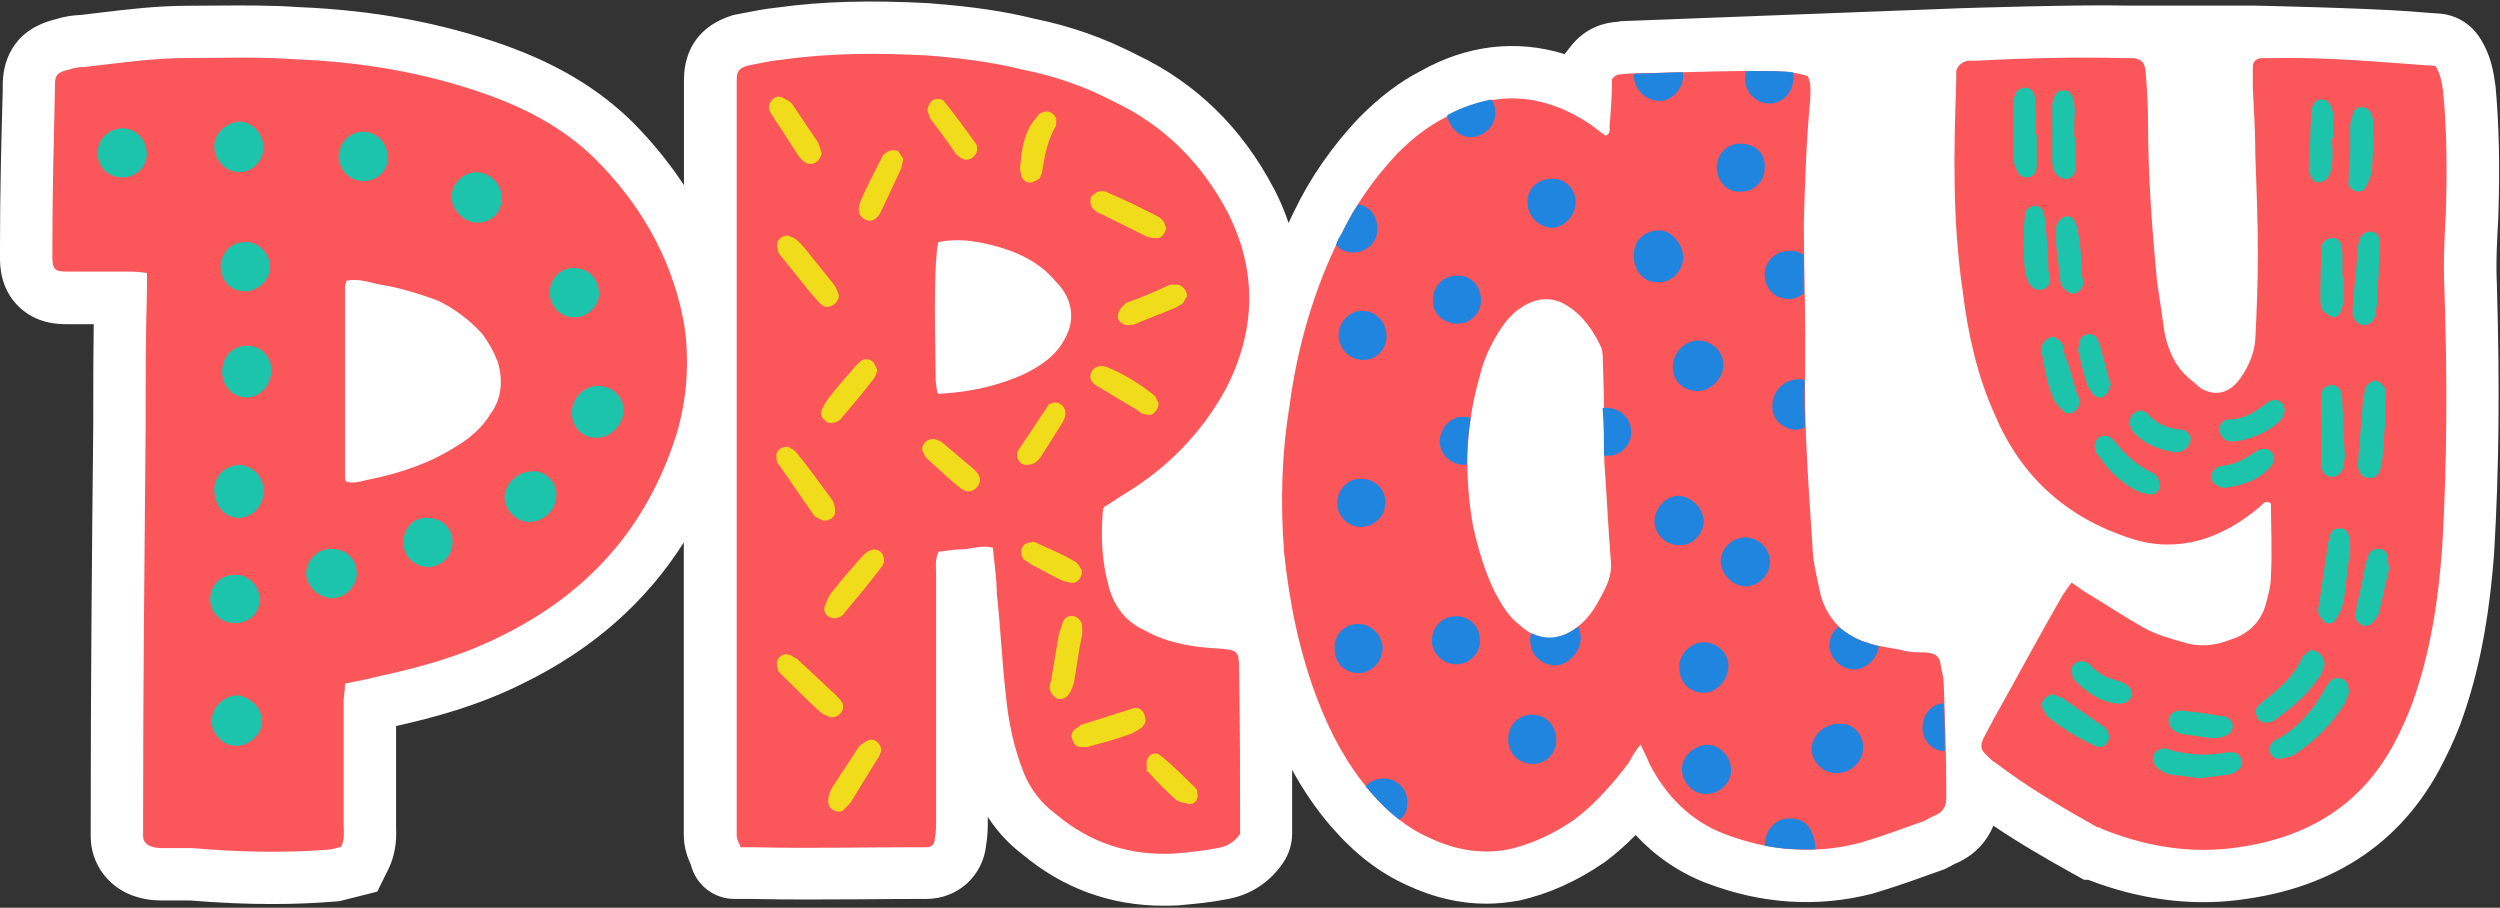
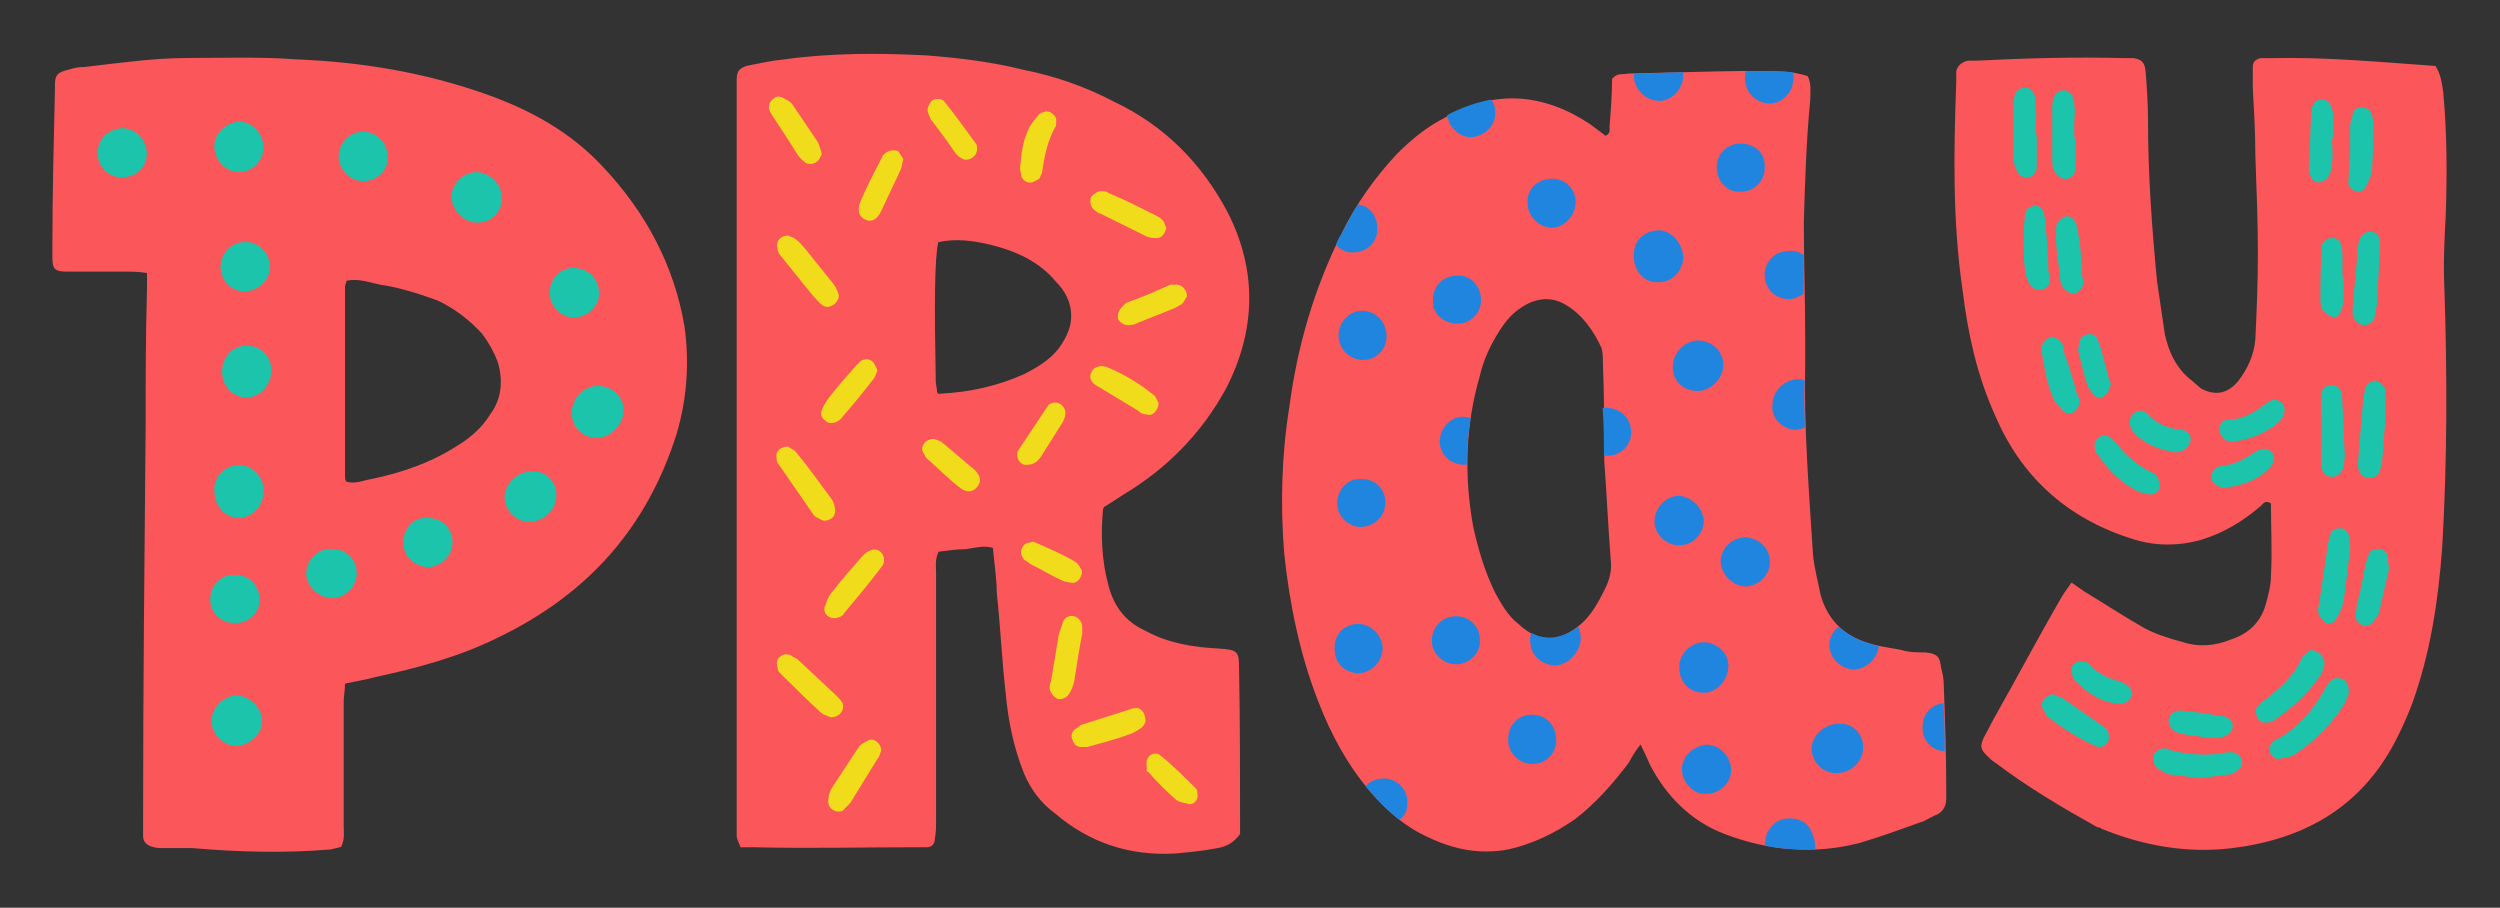
<svg xmlns="http://www.w3.org/2000/svg" height="535.4" preserveAspectRatio="xMidYMid meet" version="1.0" viewBox="0.0 -0.9 1474.5 535.4" width="1474.5" zoomAndPan="magnify">
  <rect x="0.0" y="-0.9" width="1474.5" height="535.4" fill="#333333" stroke="none" />
  <g>
    <g id="change1_1">
-       <path d="M1472.7,167.7c-0.7-12.9,0-26.2,0.8-40.3l0-0.6c1-29.9,0.4-54.2-1.6-76.5l-0.2-1.5c-1-7-2.5-17.6-9.5-28 l0,0c-5.3-8-14-13-23.5-13.7l0,0c-5.8-0.4-11.5-0.8-17.2-1.3c-26.8-2-91.9-3.4-91.9-3.4h-68.5h-6.7c-27.4-0.7-96.7,1.5-96.7,1.5 l-202.1,7.7l-1,0.3c-11.6,0.7-21,5.5-28,14.3l-3.8,4.8c-28.4-8.8-57.8-5.4-85.3,10.2C825.4,47.5,814.1,56,802,68.1l-0.6,0.6 c-15.8,16.8-28.7,35.3-38.1,55c-1.1,2.3-2.3,4.6-3.3,6.9c-2.3-6.9-5.2-13.7-8.7-20.4l-0.2-0.3c-18.6-35.4-45.6-61.7-80-78.2 c-19.5-10.1-39.5-17.2-61.2-21.6c-17.3-4.3-36.1-7.1-60.8-9L548.2,1c-34.9-1.9-63.4-1.1-89.4,2.5C451,4.3,444.1,5.7,437.5,7l-5.1,1 l-1.8,0.6c-17.6,5.9-27.2,19.2-27.2,37.7v62c-7.3-11.1-15.7-21.7-25.2-31.9c-20.6-22.2-47.1-38.8-81-50.8 C259.7,12.4,220.2,5.1,176.2,3.3c-17.1-1.2-33.5-1-49.4-0.9c-5.2,0-10.5,0.1-15.7,0.1c-18.8,0-36.7,2.2-54,4.3 c-3.1,0.4-6.1,0.7-9.2,1.1c-5.2,0.2-10.2,1-15.3,2.6c-26.9,6.7-31,27.2-31,38.9l0,3.7C0.7,84.4,0,113.9,0,144.1v6.9 c0,4.4,0,17.9,10.7,28.6c10.7,10.7,24.2,10.7,28.6,10.7h16c-0.3,20-0.3,40.2-0.3,59.9c-0.8,75.9-1.5,154.4-1.5,232.4v9.9 c0,16.6,11.2,31.1,27.5,35.7c6.6,2,12.2,2,15.6,2h15.5c17.1,1.4,33.2,2.1,48.6,2.1c12.8,0,25.1-0.5,37-1.5l2.5-0.2l22.3-5.6 l6.3-12.7c5.4-10.8,5-20.8,4.8-25.6c0-0.4,0-0.8,0-1.2v-58.2c21.8-4.8,48.8-12.1,74.4-24.9c41-19.9,72.9-47.9,95.3-83.4v172.6 c0,8.1,2.7,14.2,4,17.1l0.8,2.5c3.6,10.8,13.7,18.1,25.1,18.1h10.4c21.7,0.5,43.6,0.3,64.8,0.2c10.7-0.1,21.7-0.2,32.6-0.2h5.3 c18.6,0,33.4-13.6,35.3-31.6c1-5.9,1-11,1-15.3v-1.5c5.5,8.5,12.3,15.9,20.2,21.9c24.2,20.3,52.2,30.5,83.6,30.5 c2.8,0,5.6-0.1,8.4-0.2l1-0.1c8.8-0.8,18-1.6,27-3.4c13.8-2.2,25.4-9.4,33.5-20.9l0,0c3.7-5.2,5.8-11.5,5.8-17.9v0 c0-12.4,0-25,0-37.6c6.7,12.2,14.3,23.3,22.9,33.3l0.1,0.1c14,16.1,28.2,27.1,44.8,34.6c15.4,7.2,31,10.9,46.7,10.9 c6.1,0,12.2-0.6,18.4-1.7l1.2-0.2c17-3.8,33.8-11.3,49.8-22.3l1-0.7c6-4.5,11.9-9.7,17.7-15.6c11.6,12.5,25.6,22.1,41.4,28.2 c32.8,12.6,65.9,14.7,98.2,6.4l1-0.3c11.1-3.3,21.7-7,31.9-10.7c2.6-0.9,5.2-1.9,7.9-2.8l1.8-0.6l1.7-0.9c1.6-0.8,3-1.5,4-2.1 c0.2-0.1,0.5-0.3,0.7-0.4l0.9-0.3l2-1c9.1-4.5,15.9-12.1,19.5-21c16,10.8,31.9,19.9,46.1,27.8l0.2,0.2l0.7,0.3l6.5,3.6l2.4,0 c22.8,8.8,45.6,13.2,68,13.2c6.6,0,13.3-0.4,19.9-1.2c58.4-6.9,99.9-35.6,123.4-85.1c3.3-6.7,6.1-13,8.8-20.2l0.1-0.4 c10.3-28.6,16.4-60.4,19.3-99.9l0-0.4c2.8-47.3,3.3-96.8,1.6-155.6L1472.7,167.7z" fill="#FFF" />
-     </g>
+       </g>
    <g id="change2_1">
      <path d="M399.1,254.9c-17.6,55.8-52.7,94.7-104.7,119.9c-22.9,11.5-48.1,18.3-73.3,23.7c-5.3,1.5-10.7,2.3-17.6,3.8 c0,3.8-0.8,7.6-0.8,10.7v72.6c0,3.8,0.8,8.4-1.5,13l-6.1,1.5c-27.5,2.3-55,1.5-81.7-0.8H96.6c-2.3,0-4.6,0-6.9-0.8 c-3.1-0.8-5.3-3.1-5.3-6.1v-9.9c0-77.2,0.8-155.1,1.5-232.2c0-26.7,0-54.2,0.8-81v-9.2c-5.3-0.8-9.2-0.8-13-0.8H39.3 c-6.9,0-8.4-1.5-8.4-8.4v-6.9c0-30.6,0.8-61.1,1.5-92.4v-2.3c0-6.1,1.5-7.6,8.4-9.2c2.3-0.8,5.3-1.5,9.2-1.5 c19.9-2.3,40.5-5.3,61.1-5.3c21.4,0,42-0.8,63.4,0.8c38.2,1.5,75.6,7.6,112.3,20.6c26,9.2,49.7,22.2,68.8,42.8 c25.2,26.7,42,58.1,48.1,94C406.7,212.9,405.2,234.3,399.1,254.9z M257.8,176.2c-10.7-3.8-22.2-7.6-33.6-9.2 c-6.9-1.5-13-3.8-19.9-2.3c0,1.5-0.8,2.3-0.8,3.1v112.3c0,0.8,0,2.3,0.8,3.1c5.3,1.5,9.9-0.8,14.5-1.5c18.3-3.8,35.9-9.9,51.2-19.9 c7.6-4.6,14.5-10.7,19.1-18.3c6.9-9.2,7.6-19.9,4.6-30.6c-2.3-6.1-5.3-11.5-9.2-16.8C276.9,187.7,267.7,180.8,257.8,176.2z M731.4,491c-3.8,5.3-8.4,7.6-13.8,8.4c-7.6,1.5-16,2.3-24.4,3.1c-26.7,1.5-50.4-6.1-71-23.7c-8.4-6.1-14.5-14.5-18.3-23.7 c-6.1-15.3-9.2-30.6-10.7-46.6c-2.3-19.9-3.1-39.7-5.3-59.6c0-8.4-1.5-17.6-2.3-26.7c-5.3-1.5-10.7,0-16,0.8 c-5.3,0-10.7,0.8-16,1.5c-2.3,4.6-1.5,9.2-1.5,13v145.2c0,3.8,0,7.6-0.8,11.5c0,2.3-1.5,4.6-4.6,4.6h-5.3c-32.9,0-64.9,0.8-97,0 h-7.6c-0.8-2.3-2.3-4.6-2.3-6.9V481c0-142.1,0-284.2,0-426.3v-8.4c0-5.3,1.5-6.9,6.1-8.4c7.6-1.5,14.5-3.1,22.2-3.8 c27.5-3.8,55.8-3.8,84-2.3c19.1,1.5,38.2,3.8,56.5,8.4c19.1,3.8,36.7,9.9,54.2,19.1c29,13.8,51.2,35.9,66.5,64.9 c17.6,34.4,16.8,69.5-0.8,103.9c-14.5,26.7-35.1,47.4-60.4,62.6l-10.7,6.9c-0.8,0-0.8,0.8-1.5,1.5c-1.5,15.3-0.8,30.6,3.1,45.1 c3.1,12.2,9.9,21.4,21.4,26.7c13.8,7.6,28.3,9.9,43.5,10.7c11.5,0.8,12.2,1.5,12.2,12.2C731.4,426,731.4,458.9,731.4,491z M584,143.4c-9.9-2.3-19.9-3.8-30.6-1.5c-2.3,9.9-2.3,39-1.5,81.7c0,2.3,0.8,4.6,0.8,6.9c0.8,0.8,1.5,1.5,1.5,0.8 c17.6-0.8,34.4-4.6,49.7-11.5c7.6-3.8,15.3-8.4,20.6-15.3c2.3-3.1,4.6-6.9,6.1-11.5c3.1-9.9,0-19.9-7.6-27.5 C613,153.3,599.3,147.2,584,143.4z M1147.8,471.1c0,3.8-2.3,6.9-5.3,8.4c-2.3,0.8-4.6,2.3-7.6,3.8c-13,4.6-25.2,9.2-38.2,13 c-26.7,6.9-53.5,4.6-79.5-5.3c-19.9-7.6-34.4-22.2-44.3-41.3c-1.5-3.8-3.1-6.9-5.3-11.5c-3.1,3.8-5.3,7.6-6.9,10.7 c-9.2,12.2-19.9,24.4-32.1,33.6c-12.2,8.4-25.2,14.5-39,17.6c-16.8,3.1-32.1,0-46.6-6.9c-13.8-6.1-24.4-15.3-34.4-26.7 c-13.8-16-23.7-34.4-31.3-54.2c-10.7-27.5-16.8-57.3-19.9-87.1c-2.3-29-1.5-58.1,3.1-86.3c4.6-35.1,14.5-69.5,30.6-101.6 c8.4-17.6,19.9-33.6,32.8-47.4c8.4-8.4,17.6-16,28.3-21.4c29-16.8,58.1-14.5,85.6,3.8l9.2,6.9c3.1-1.5,2.3-3.8,2.3-5.3 c0.8-9.9,1.5-19.1,1.5-28.3c3.1-3.8,6.1-2.3,9.2-3.1c87.1-2.3,94-2.3,106.2,1.5c2.3,4.6,1.5,9.2,1.5,13.8 c-2.3,23.7-3.1,48.1-3.8,72.6c0,22.2,0.8,44.3,0.8,66.5v17.6c-0.8,37.4,2.3,74.9,4.6,111.5c0.8,8.4,3.1,16.8,4.6,24.4 c3.8,13,12.2,22.2,24.4,26.7c7.6,3.1,15.3,3.8,22.9,5.3c4.6,1.5,9.9,1.5,14.5,1.5c6.9,0.8,8.4,2.3,9.2,9.2c0.8,3.1,1.5,6.1,1.5,9.2 c0.8,20.6,1.5,42,1.5,62.6V471.1z M895.7,367.2c12.2,11.5,24.4,10.7,36.7,0c6.1-5.3,9.9-12.2,13.8-19.9c3.1-6.1,4.6-11.5,3.8-18.3 c-1.5-19.1-2.3-37.4-3.8-58.1c0-18.3,0-37.4-0.8-57.3c0-3.1,0-6.1-0.8-9.2c-4.6-9.9-10.7-19.1-20.6-25.2c-8.4-5.3-17.6-4.6-26,0.8 c-6.1,3.8-9.9,8.4-13.8,14.5c-5.3,8.4-9.2,16.8-11.5,26.7c-8.4,29-9.2,58.8-3.8,88.6c3.1,13.8,6.9,26.7,13,39 C885.7,355.7,889.6,362.6,895.7,367.2z M1440.4,322.1c-2.3,31.3-6.9,61.9-17.6,91.7c-2.3,6.1-4.6,11.5-7.6,17.6 c-19.9,42-54.2,62.6-99.3,68c-26,3.1-51.9-1.5-76.4-11.5c-0.8-0.8-1.5-0.8-2.3-0.8c-20.6-11.5-41.3-23.7-60.4-38.2 c-1.5-0.8-3.1-2.3-4.6-3.8c-3.8-3.8-4.6-5.3-2.3-10.7l6.1-11.5c13.8-24.4,26.7-48.9,40.5-72.6c1.5-2.3,3.1-4.6,5.3-7.6l7.6,5.3 c11.5,6.9,22.9,14.5,35.1,21.4c6.9,3.8,14.5,6.1,22.9,8.4c9.2,3.1,19.1,2.3,28.3-1.5c9.9-3.1,17.6-9.9,20.6-20.6 c1.5-5.3,3.1-11.5,3.1-16.8c0.8-14.5,0-29,0-42.8c-3.1-2.3-4.6,0-6.1,1.5c-10.7,9.2-22.2,16-35.1,19.9c-13.8,3.8-27.5,3.8-41.3-0.8 c-38.2-12.2-64.9-36.7-80.2-72.6c-10.7-23.7-16-48.1-19.1-73.3c-6.1-41.3-5.3-82.5-3.8-123.8V41c0.8-3.1,3.1-5.3,6.9-6.1h4.6 c29-1.5,58.8-2.3,88.6-1.5h4.6c4.6,0.8,6.1,2.3,6.9,6.9c0.8,9.9,1.5,19.9,1.5,29.8c0,32.1,2.3,63.4,5.3,94.7l4.6,31.3 c2.3,10.7,6.9,20.6,16,27.5l5.3,4.6c8.4,4.6,16,3.1,22.2-4.6c5.3-6.9,9.2-15.3,9.9-24.4c0.8-16.8,1.5-33.6,1.5-50.4 c0-19.1-0.8-39-1.5-58.1c0-13.8-0.8-26.7-1.5-39.7V38.7c0-3.1,1.5-4.6,4.6-5.3h6.1c32.1-0.8,64.2,2.3,97,4.6 c3.1,4.6,3.8,9.9,4.6,15.3c2.3,24.4,2.3,48.9,1.5,72.6c-0.8,14.5-1.5,29-0.8,43.5C1443.4,220.5,1443.4,270.9,1440.4,322.1z" fill="#FB565A" />
    </g>
    <g id="change3_1">
      <path d="M484.7,89.9c-0.8,1.5-1.5,3.8-3.1,4.6c-1.5,1.5-4.6,1.5-6.1,0.8c-2.3-1.5-3.8-3.1-5.3-5.3 c-4.6-7.6-9.9-15.3-15.3-23.7c0-0.8-0.8-0.8-0.8-1.5c-1.5-3.1,0-6.1,2.3-7.6c1.5-1.5,3.8-1.5,6.1,0c1.5,0.8,3.1,1.5,4.6,3.1 L482.4,83C483.1,84.5,483.9,86.8,484.7,89.9z M464.8,262.5c0.8,0.8,3.1,1.5,4.6,3.1c7.6,9.2,14.5,19.1,21.4,28.3 c0.8,1.5,1.5,3.1,1.5,4.6c0.8,2.3,0,4.6-1.5,6.1c-2.3,1.5-4.6,2.3-6.9,0.8c-1.5-0.8-3.1-1.5-3.8-2.3l-20.6-29.8 c-1.5-1.5-1.5-3.1-1.5-4.6C457.2,265.6,460.2,262.5,464.8,262.5z M490,422.2c-1.5-0.8-4.6-1.5-6.1-3.1c-8.4-7.6-16-15.3-23.7-22.9 c-0.8-0.8-1.5-1.5-1.5-3.1c-0.8-2.3-0.8-4.6,0.8-6.1c2.3-2.3,3.8-2.3,6.9-1.5c0.8,0.8,2.3,1.5,3.8,2.3l22.9,21.4 c1.5,1.5,3.1,3.1,3.8,4.6C498.4,417.6,495.4,422.2,490,422.2z M464.8,138c0.8,0.8,3.1,0.8,4.6,2.3c2.3,1.5,3.8,3.8,5.3,5.3l16,19.9 c1.5,1.5,3.1,4.6,3.8,6.9c0.8,2.3-0.8,4.6-2.3,6.1c-2.3,1.5-4.6,2.3-6.9,0.8c-2.3-1.5-3.8-3.8-6.1-6.1l-19.1-23.7 c-0.8-0.8-1.5-2.3-1.5-3.8C457.2,141.8,460.2,138,464.8,138z M517.5,217.5c-0.8,2.3-1.5,4.6-3.1,6.1c-5.3,6.9-11.5,14.5-17.6,21.4 c-0.8,1.5-2.3,2.3-3.8,3.1c-2.3,0.8-4.6,0.8-6.1-0.8c-2.3-1.5-3.1-3.8-2.3-6.1c0.8-2.3,2.3-4.6,3.8-6.9c5.3-6.9,10.7-13,16.8-19.9 l2.3-2.3c2.3-1.5,4.6-1.5,6.9,0C516,213.6,516.7,215.9,517.5,217.5z M521.3,330.5c0,0.8-0.8,2.3-1.5,3.1 c-6.9,9.2-14.5,18.3-22.2,27.5c0,0.8-0.8,0.8-1.5,1.5c-3.1,1.5-5.3,1.5-7.6,0c-2.3-1.5-3.1-4.6-1.5-6.9c0.8-3.1,2.3-6.1,4.6-8.4 c5.3-6.9,10.7-13,16.8-19.9c1.5-1.5,3.1-3.1,5.3-3.8C517.5,322.1,522.1,325.2,521.3,330.5z M519.8,442.1c-0.8,0.8-0.8,3.1-2.3,4.6 c-5.3,8.4-10.7,17.6-16,26l-3.1,3.1c-1.5,2.3-3.8,2.3-6.1,1.5c-3.1-1.5-3.8-3.1-3.8-6.1c0-2.3,0.8-5.3,2.3-7.6l16-24.4 c1.5-1.5,3.1-2.3,4.6-3.1C515.2,433.7,519.8,437.5,519.8,442.1z M532.8,92.9c-0.8,2.3-0.8,4.6-1.5,6.1l-11.5,24.4 c-2.3,5.3-6.1,6.9-9.2,5.3c-3.8-1.5-5.3-5.3-3.1-10.7c3.8-9.2,8.4-17.6,13-26.7c0-0.8,1.5-1.5,2.3-2.3c2.3-1.5,4.6-1.5,6.9-0.8 L532.8,92.9z M550.4,258c0.8,0,3.1,0.8,4.6,1.5l19.9,16.8c3.8,3.8,3.8,6.9,1.5,9.9s-6.1,3.8-9.9,0.8c-6.9-5.3-13-11.5-19.9-17.6 c-0.8-0.8-1.5-2.3-2.3-3.8C542.7,262.5,545.8,258,550.4,258z M576.3,86.8c0,4.6-4.6,7.6-8.4,6.1c-1.5-0.8-3.8-2.3-4.6-3.8 c-4.6-6.9-9.9-13.8-14.5-19.9l-1.5-3.8c-0.8-2.3,0.8-5.3,2.3-6.9c2.3-1.5,6.1-1.5,7.6,0.8c6.1,7.6,12.2,16,18.3,24.4 C576.3,84.5,576.3,86.1,576.3,86.8z M606.1,273.2c-3.1,0.8-6.1-2.3-6.1-5.3c0-0.8,0-1.5,0-2.3l18.3-27.5c0-0.8,1.5-0.8,3.1-1.5 c3.8-0.8,7.6,3.1,6.9,6.9c0,1.5-0.8,3.1-1.5,4.6l-13,20.6C612.2,270.9,609.9,273.2,606.1,273.2z M616.8,64.7c3.8,0,6.9,3.8,6.1,6.1 v2.3c-5.3,9.2-6.9,18.3-8.4,28.3c-0.8,0.8-0.8,2.3-1.5,3.1c-1.5,0.8-3.8,2.3-5.3,2.3c-2.3,0-4.6-1.5-5.3-3.8c0-1.5-0.8-3.1-0.8-4.6 c0.8-8.4,1.5-16,5.3-23.7c1.5-3.1,3.8-5.3,6.1-8.4C613.8,65.4,616.1,65.4,616.8,64.7z M638.2,335.9c0,4.6-3.8,7.6-6.1,6.9 c-1.5,0-3.1-0.8-4.6-0.8c-6.9-3.1-13-6.9-19.1-9.9l-4.6-3.1c-1.5-2.3-2.3-4.6-0.8-6.9c0.8-2.3,3.1-3.1,5.3-3.1c0.8-0.8,2.3,0,2.3,0 c8.4,3.8,16,6.9,23.7,11.5C635.9,331.3,637.4,334.4,638.2,335.9z M638.2,373.3c-1.5,7.6-3.1,17.6-4.6,27.5 c-0.8,3.1-1.5,5.3-3.1,7.6c-1.5,2.3-3.8,3.1-6.1,3.1c-2.3-0.8-4.6-3.1-5.3-6.1c0-1.5,0-3.1,0.8-4.6c1.5-9.2,3.1-18.3,4.6-27.5 l2.3-6.9c0.8-3.1,3.8-4.6,6.9-3.8c2.3,0.8,4.6,3.1,4.6,6.1V373.3z M675.6,424.5c0,0.8-0.8,2.3-2.3,3.8c-2.3,1.5-4.6,3.1-6.9,3.8 c-8.4,3.1-16.8,5.3-25.2,7.6h-3.1c-3.1,0-4.6-1.5-5.3-3.8c-1.5-2.3-0.8-5.3,1.5-6.9c1.5-0.8,2.3-1.5,3.1-2.3l29-9.2 c1.5-0.8,3.1-0.8,4.6-0.8C674.1,417.6,675.6,420.7,675.6,424.5z M683.3,236.6c0,4.6-3.8,8.4-6.9,6.9c-2.3,0-3.8-0.8-5.3-2.3 l-22.9-13.8c-4.6-2.3-6.1-5.3-4.6-8.4c0.8-3.1,5.3-5.3,9.9-3.1c9.2,3.8,18.3,9.2,26.7,16C681.8,232.7,682.5,235.8,683.3,236.6z M687.9,133.4c-0.8,3.8-3.1,6.1-5.3,6.1c-2.3,0-3.8,0-6.1-0.8L648.9,125c-1.5,0-2.3-1.5-3.8-2.3c-2.3-2.3-2.3-5.3-1.5-7.6 c2.3-2.3,4.6-3.8,7.6-3.1c0.8,0,1.5,0,2.3,0.8c9.2,3.8,18.3,8.4,27.5,13c1.5,0.8,3.1,1.5,4.6,3.1 C687.1,130.4,687.1,132.7,687.9,133.4z M700.1,173.9c-0.8,0.8-1.5,3.1-3.1,4.6c-1.5,0.8-3.8,2.3-6.1,3.1l-19.1,7.6 c-1.5,0.8-3.1,1.5-4.6,1.5c-3.1,0.8-6.1-0.8-7.6-3.1c-0.8-2.3,0-5.3,2.3-7.6l2.3-2.3c9.2-3.1,17.6-6.9,26-10.7h3.8 C697,167,700.1,170.1,700.1,173.9z M706.2,467.3c0.8,3.1-1.5,6.1-4.6,6.1c-2.3-0.8-5.3-0.8-7.6-2.3c-6.1-5.3-11.5-10.7-16.8-16.8 c-0.8,0-1.5-0.8-0.8-1.5c0-2.3-0.8-4.6,0.8-6.9c0.8-2.3,5.3-3.1,6.9-1.5c7.6,6.1,14.5,13,21.4,19.9 C706.2,465,706.2,466.5,706.2,467.3z" fill="#F1DC1B" />
    </g>
    <g id="change4_1">
      <path d="M801.7,396.2c-8.4,0-14.5-6.1-14.5-13.8c-0.8-8.4,5.3-15.3,13.8-15.3c7.6,0,13.8,6.1,14.5,13.8 C815.5,389.4,809.3,395.5,801.7,396.2z M812.4,134.2c0,7.6-6.1,13.8-14.5,13.8c-3.8,0-7.6-1.5-9.9-4.6c0.8-2.3,1.5-3.8,3.1-6.1 c3.1-6.1,6.1-12.2,9.9-17.6C807.8,120.4,812.4,126.6,812.4,134.2z M803.2,281.6c8.4,0,14.5,6.9,13.8,14.5c0,7.6-6.9,13.8-14.5,13.8 c-7.6,0-14.5-6.9-13.8-15.3C789.5,287,795.6,280.9,803.2,281.6z M817.8,197.6c0,7.6-6.1,13.8-13.8,13.8c-8.4,0-14.5-6.9-14.5-14.5 c0-7.6,6.1-14.5,13.8-14.5C811.6,182.3,817.8,189.2,817.8,197.6z M830,473.4c0,3.8-1.5,6.9-4.6,9.2c-6.1-4.6-11.5-9.9-16.8-16 c-0.8-1.5-2.3-2.3-3.1-3.8c2.3-3.1,6.9-4.6,11.5-4.6C824.6,458.9,830.7,465,830,473.4z M872.8,376.4c0.8,7.6-6.1,14.5-13.8,14.5 c-7.6,0-14.5-6.1-14.5-13.8c0-7.6,5.3-13.8,13-14.5C865.9,361.9,872.8,368,872.8,376.4z M873.5,176.2c0,7.6-6.1,13.8-13.8,13.8 c-8.4,0-15.3-6.1-14.5-14.5c0-7.6,6.1-13.8,13.8-13.8C867.4,160.9,873.5,167.8,873.5,176.2z M867.4,245.7 c-1.5,9.2-2.3,18.3-2.3,27.5h-1.5c-7.6,0-13.8-5.3-14.5-13c0-8.4,6.1-15.3,13.8-15.3C864.4,245,865.9,245,867.4,245.7z M881.9,64.7 c0.8,8.4-6.9,15.3-14.5,15.3c-6.9,0-13-6.1-13.8-13c8.4-4.6,17.6-7.6,26-9.2C881.2,60.1,881.9,62.4,881.9,64.7z M904.1,449.7 c-8.4,0-15.3-6.9-14.5-15.3c0-7.6,6.1-13.8,13.8-13.8c8.4,0,14.5,6.1,14.5,15.3C917.8,443.6,911.7,449.7,904.1,449.7z M929.3,118.2 c0,8.4-6.9,15.3-14.5,15.3c-7.6-0.8-13.8-6.9-13.8-14.5c-0.8-8.4,6.1-14.5,14.5-14.5C923.2,104.4,929.3,110.5,929.3,118.2z M932.3,375.6c0,7.6-6.9,15.3-14.5,16c-8.4,0-15.3-6.1-15.3-14.5c0-1.5,0-3.1,0.8-4.6c9.2,4.6,18.3,3.1,27.5-3.8 C931.6,370.3,932.3,372.6,932.3,375.6z M962.1,254.1c0,7.6-6.1,13.8-13.8,13.8h-2.3c0-9.2,0-18.3-0.8-28.3h3.1 C956.8,240.4,962.1,246.5,962.1,254.1z M976.7,165.5c-7.6,0-13.8-7.6-13-16.8c0-8.4,6.9-13.8,15.3-13.8c7.6,0.8,13.8,8.4,13.8,16.8 C991.9,160.2,985.1,166.3,976.7,165.5z M992.7,44.1c0,7.6-6.9,14.5-13.8,14.5c-8.4,0-15.3-6.9-15.3-15.3l0.8-0.8 c10.7,0,19.9-0.8,28.3-0.8V44.1z M1004.9,306.1c0,7.6-6.1,14.5-13.8,14.5c-7.6,0.8-15.3-6.1-15.3-13.8c0-8.4,6.9-15.3,14.5-15.3 C998,292.3,1004.2,298.4,1004.9,306.1z M986.6,215.9c0-8.4,6.1-15.3,14.5-16c8.4,0,15.3,6.1,15.3,14.5c0,7.6-6.9,15.3-15.3,15.3 C993.5,229.7,986.6,224.3,986.6,215.9z M1004.9,407.7c-8.4,0-14.5-6.1-14.5-15.3c0-7.6,6.9-14.5,14.5-14.5 c7.6,0,14.5,6.1,14.5,13.8C1019.4,400.1,1012.6,407.7,1004.9,407.7z M1021,453.5c0,7.6-6.9,13.8-14.5,13.8 c-7.6,0.8-14.5-6.9-14.5-14.5c0-7.6,6.9-13.8,14.5-14.5C1014.1,438.3,1021,445.1,1021,453.5z M1026.3,83.8 c9.2,0,15.3,6.1,14.5,14.5c0,7.6-6.1,13.8-13.8,13.8c-8.4,0.8-14.5-6.1-14.5-14.5C1012.6,89.9,1018.7,83.8,1026.3,83.8z M1043.9,330.5c0,7.6-6.1,13.8-13.8,14.5c-7.6,0-14.5-6.1-15.3-14.5c0-7.6,6.1-13.8,13.8-14.5C1037,316,1043.9,322.1,1043.9,330.5z M1057.6,47.1c-0.8,7.6-7.6,13.8-15.3,13c-7.6-0.8-13.8-7.6-13-16c0-0.8,0-2.3,0.8-3.1c14.5,0,22.2,0,27.5,0.8 C1057.6,44.1,1058.4,45.6,1057.6,47.1z M1063.7,172.4c-2.3,1.5-5.3,3.1-8.4,3.1c-8.4,0-14.5-6.1-14.5-14.5 c0-7.6,6.1-13.8,13.8-13.8c3.8-0.8,6.9,0.8,9.2,2.3V172.4z M1070.6,497.8v2.3c-9.9,0-19.9,0-29.8-2.3c0-2.3,0.8-5.3,1.5-7.6 c3.1-5.3,6.9-8.4,13-8.4c6.1,0,10.7,2.3,13,7.6C1069.9,492.5,1070.6,496.3,1070.6,497.8z M1064.5,251.1c-1.5,0.8-3.8,1.5-6.1,1.5 c-7.6-0.8-13.8-6.9-13-14.5c0-8.4,6.9-15.3,15.3-15.3c1.5,0,2.3,0,3.8,0.8C1063.7,232.7,1064.5,241.9,1064.5,251.1z M1098.9,439.8 c0,8.4-6.9,15.3-16,15.3c-7.6,0-13.8-6.1-14.5-13.8c0-8.4,7.6-15.3,16-15.3C1092.8,425.3,1098.9,432.1,1098.9,439.8z M1108.1,380.2 c-0.8,7.6-7.6,13.8-15.3,13.8c-7.6-0.8-13.8-6.9-13.8-14.5c0-4.6,2.3-8.4,5.3-10.7c3.8,3.1,8.4,6.1,13.8,8.4 C1101.2,377.9,1104.2,379.4,1108.1,380.2z M1147,442.1c-7.6,0-13.8-6.9-13-14.5c0-7.6,5.3-13,12.2-13.8 C1147,423.7,1147,432.9,1147,442.1z" fill="#2085DE" />
    </g>
    <g id="change5_1">
      <path d="M86.6,89.9c0,7.6-6.1,13.8-14.5,13.8c-8.4,0-14.5-6.1-14.5-14.5c0-8.4,6.9-14.5,15.3-14.5 C80.5,75.4,86.6,81.5,86.6,89.9z M153.1,352.7c0,8.4-6.9,14.5-15.3,13.8c-7.6,0-13.8-6.1-13.8-13.8c0-8.4,6.1-14.5,13.8-14.5 C146.2,337.4,153.1,344.3,153.1,352.7z M154.6,424.5c0,7.6-7.6,14.5-15.3,14.5c-7.6,0-14.5-6.9-14.5-14.5c0-8.4,7.6-15.3,15.3-15.3 C147.8,410,154.6,416.9,154.6,424.5z M155.4,86.1c0,7.6-6.1,14.5-14.5,14.5c-7.6,0-14.5-6.9-14.5-15.3c0-7.6,6.9-13.8,14.5-14.5 C148.5,70.8,155.4,77.7,155.4,86.1z M126.4,287.8c0-8.4,6.9-14.5,15.3-14.5c7.6,0.8,13.8,6.9,13.8,15.3c0,9.2-6.9,16-15.3,16 C131.7,303.8,126.4,296.9,126.4,287.8z M159.2,156.4c0,7.6-6.1,13.8-13.8,14.5c-8.4,0.8-15.3-6.1-15.3-14.5 c0-7.6,6.1-14.5,13.8-14.5C151.6,141.1,159.2,147.9,159.2,156.4z M145.5,203c8.4,0,14.5,6.1,14.5,14.5c0,9.2-6.9,16-14.5,16 c-8.4,0-14.5-6.9-14.5-15.3C131,209.8,137.1,203,145.5,203z M180.6,337.4c0-8.4,7.6-15.3,15.3-14.5c8.4,0,14.5,6.1,14.5,14.5 c0,7.6-6.9,14.5-14.5,14.5C188.3,351.9,180.6,345,180.6,337.4z M214.2,105.9c-7.6,0-13.8-6.1-14.5-13.8c0-8.4,6.1-15.3,14.5-15.3 c8.4,0,14.5,6.9,14.5,15.3C228.7,99.8,222.6,105.9,214.2,105.9z M237.9,319.1c0-8.4,6.1-15.3,14.5-14.5c8.4,0,14.5,6.1,14.5,14.5 c0,7.6-6.1,13.8-13.8,14.5C244.8,333.6,237.9,327.5,237.9,319.1z M281.5,100.6c8.4,0.8,14.5,7.6,14.5,15.3 c0,8.4-6.1,14.5-14.5,14.5c-7.6,0-14.5-6.9-15.3-14.5C266.2,107.5,273,100.6,281.5,100.6z M328.1,291.6c0,8.4-7.6,15.3-16,15.3 c-7.6,0-14.5-6.9-14.5-14.5s7.6-15.3,16-15.3C321.9,276.3,328.8,283.9,328.1,291.6z M353.3,172.4c0,7.6-7.6,14.5-15.3,13.8 c-7.6,0-13.8-6.9-13.8-14.5c0-8.4,6.9-15.3,15.3-14.5C347.9,157.9,353.3,164,353.3,172.4z M352.5,257.2 c-8.4,0.8-15.3-6.1-15.3-14.5c0-8.4,6.9-16,15.3-16c8.4,0,15.3,6.1,15.3,14.5C367.8,249.6,360.1,257.2,352.5,257.2z M1201.3,78.4 v18.3c0,3.8-1.5,6.1-4.6,6.9c-3.8,0.8-6.9-1.5-7.6-5.3c-0.8-1.5-1.5-3.1-1.5-4.6s0-2.3,0-3.8V60.1c0-1.5,0-3.1,0.8-4.6 c0-2.3,3.1-4.6,5.3-4.6c2.3-0.8,5.3,1.5,6.1,3.8c0.8,2.3,0.8,4.6,0.8,6.9c0.8,5.3,0,10.7,0,16.8H1201.3z M1193.6,142.6 c0-5.3,0-10.7,0.8-16.8c0-3.1,3.1-5.3,6.1-5.3c2.3,0,5.3,2.3,5.3,6.1c0.8,2.3,0.8,4.6,0.8,6.9c0.8,8.4,1.5,16.8,1.5,25.2 c0.8,2.3,0.8,4.6,0.8,6.9c-0.8,3.8-6.1,6.1-9.9,3.1c-3.1-2.3-3.8-6.1-4.6-9.9C1193.6,153.3,1193.6,147.9,1193.6,142.6z M1211.2,197.6c1.5,0.8,3.8,2.3,4.6,3.8c1.5,1.5,1.5,3.1,1.5,5.3c3.1,8.4,5.3,16,7.6,24.4c0.8,1.5,1.5,3.1,1.5,4.6 c0,2.3-0.8,4.6-3.1,6.1c-1.5,1.5-4.6,1.5-6.1,0c-2.3-2.3-4.6-4.6-6.1-7.6c-3.8-8.4-5.3-18.3-6.9-27.5 C1203.6,201.4,1206.6,198.4,1211.2,197.6z M1211.2,408.5c0.8,0.8,3.1,1.5,5.3,2.3c7.6,5.3,15.3,10.7,22.9,16l2.3,1.5 c2.3,2.3,3.1,6.9,0.8,9.2c-0.8,1.5-3.8,3.1-6.9,1.5c-9.9-4.6-19.9-10.7-28.3-17.6c-0.8-1.5-1.5-3.1-2.3-3.8 C1202.8,413.8,1205.8,409.2,1211.2,408.5z M1224.2,80v17.6c0,3.1-1.5,6.1-4.6,6.9c-3.1,0.8-6.9-1.5-8.4-5.3 c-0.8-2.3-0.8-4.6-0.8-6.9c0-9.9,0-19.9,0-30.6v-0.8c0.8-5.3,2.3-8.4,6.1-8.4c3.8-0.8,6.9,3.1,6.9,8.4c0.8,3.8,0,7.6,0,10.7 c0,3.1,0,5.3,0,8.4H1224.2z M1212.7,143.4v-10.7c0.8-3.1,3.1-5.3,6.1-6.1c3.1,0,5.3,2.3,6.1,6.1c0.8,2.3,0.8,5.3,1.5,7.6 c0.8,6.9,1.5,13.8,1.5,21.4c0.8,1.5,0.8,3.8,0.8,5.3c-0.8,2.3-3.1,5.3-6.1,5.3c-1.5,0-3.8-1.5-5.3-3.1c-1.5-1.5-2.3-3.8-2.3-6.1 C1214.3,156.4,1213.5,150.2,1212.7,143.4z M1223.4,400.1c-0.8-1.5-1.5-3.1-1.5-5.3c-0.8-3.8,3.8-6.9,7.6-5.3c1.5,0,2.3,0.8,3.1,1.5 c4.6,5.3,10.7,8.4,17.6,9.9c6.1,2.3,8.4,6.1,6.9,9.2c-1.5,3.1-4.6,4.6-9.9,3.8C1237.2,412.3,1230.3,406.9,1223.4,400.1z M1225.7,206c0-2.3,0.8-3.8,0.8-5.3c0.8-3.1,2.3-3.8,5.3-4.6c2.3,0,4.6,0.8,5.3,3.1l1.5,3.8c1.5,6.1,3.8,13,5.3,19.9 c0.8,1.5,1.5,3.1,0.8,3.8c-0.8,2.3-1.5,4.6-3.8,6.1c-1.5,1.5-4.6,0.8-6.1-0.8c-1.5-2.3-3.1-3.8-3.8-6.1 C1228.8,219,1227.2,212.1,1225.7,206z M1273.8,287c0,0.8-2.3,3.8-5.3,3.8c-3.1-0.8-6.1-0.8-8.4-2.3c-9.9-5.3-16.8-12.2-22.9-21.4 c-0.8-0.8-1.5-1.5-1.5-3.1c-0.8-2.3,0-5.3,2.3-6.9c2.3-1.5,5.3-1.5,7.6,0.8l2.3,2.3c6.1,7.6,13,13.8,21.4,17.6 C1272.3,279.3,1273.8,281.6,1273.8,287z M1263.1,241.2c0,0,2.3,0.8,3.1,1.5c5.3,6.1,12.2,9.2,20.6,9.9c2.3,0,4.6,2.3,5.3,4.6 c0,3.1-1.5,6.1-4.6,7.6c-2.3,0.8-3.8,1.5-6.1,0.8c-8.4-1.5-16.8-4.6-22.9-11.5c-1.5-1.5-2.3-3.8-2.3-5.3 C1255.5,245,1258.6,241.2,1263.1,241.2z M1297.5,458.1l-18.3-2.3c-2.3-0.8-5.3-2.3-7.6-4.6c-1.5-1.5-1.5-4.6-1.5-6.1 c0-2.3,3.8-4.6,6.1-4.6c1.5,0,2.3,0,3.1,0.8c11.5,3.1,22.9,3.8,34.4,1.5h2.3c3.1,0,5.3,1.5,6.1,4.6c0.8,2.3,0,4.6-2.3,6.1 c-1.5,0.8-3.1,2.3-4.6,2.3L1297.5,458.1z M1303.6,434.4c-5.3-0.8-10.7-1.5-16-2.3l-3.1-0.8c-3.8-1.5-6.1-5.3-5.3-8.4 c0.8-3.1,3.8-5.3,8.4-4.6c6.9,0.8,14.5,1.5,21.4,3.1c1.5,0,3.1,0,4.6,0.8c2.3,1.5,3.8,3.8,3.1,6.1c0,1.5-1.5,3.8-3.8,4.6 C1310.5,434.4,1306.7,434.4,1303.6,434.4z M1311.3,287c-1.5-0.8-3.1-0.8-4.6-2.3c-3.8-2.3-3.1-6.9,0-9.2c0.8-0.8,2.3-1.5,3.1-1.5 c7.6-0.8,13.8-3.8,19.1-7.6c5.3-3.8,9.2-3.1,11.5,0c1.5,3.1,0.8,6.9-3.1,9.9C1330.4,283.2,1321.2,285.5,1311.3,287z M1318.1,259.5 c-1.5,0-3.8,0-5.3-0.8c-2.3-1.5-3.8-3.8-3.8-6.9c0-2.3,2.3-5.3,5.3-5.3c9.2,0,16-4.6,22.9-9.9c0.8-0.8,1.5-0.8,3.1-1.5 c2.3-0.8,4.6,0.8,6.1,2.3c0.8,1.5,1.5,3.8,0.8,5.3c0,1.5-1.5,3.8-3.1,5.3C1337.2,254.1,1328.1,258,1318.1,259.5z M1362.5,382.5 c5.3,0,9.2,4.6,8.4,9.2c-0.8,2.3-1.5,5.3-3.1,6.9c-6.9,9.9-15.3,17.6-25.2,24.4c-1.5,1.5-3.8,2.3-6.1,2.3c-3.1,0-4.6-1.5-5.3-3.8 c-1.5-2.3-0.8-4.6,0.8-6.1l2.3-2.3c9.9-7.6,19.1-15.3,23.7-26.7L1362.5,382.5z M1385.4,407.7l-2.3,6.1c-7.6,12.2-17.6,22.2-29,29.8 c-3.1,2.3-6.9,2.3-9.9,3.1c-2.3,0-4.6-1.5-5.3-3.8c-0.8-2.3,0-4.6,1.5-6.1c0.8-0.8,1.5-1.5,2.3-1.5c13-6.9,22.2-18.3,29-30.6 l1.5-2.3c1.5-3.1,4.6-3.8,7.6-3.1C1383.9,400.1,1385.4,403.1,1385.4,407.7z M1375.4,80.7c0,4.6,0.8,9.9,0,14.5 c0,3.1-0.8,6.1-2.3,8.4c-0.8,1.5-3.8,3.1-5.3,3.1c-3.1,0-4.6-2.3-5.3-4.6l-0.8-3.1c0.8-10.7,0.8-22.2,1.5-32.9 c0-5.3,2.3-8.4,6.1-8.4c3.8,0,6.1,3.1,6.9,9.2c0,4.6,0,9.2,0,13.8H1375.4z M1386.1,323.7c-1.5,9.9-2.3,19.9-3.8,29.8 c-0.8,3.8-2.3,7.6-4.6,10.7c-0.8,2.3-3.8,3.1-6.1,2.3c-1.5-1.5-3.1-3.1-3.8-4.6c-0.8-2.3-0.8-3.8,0-6.1c1.5-12.2,3.8-24.4,5.3-36.7 c0.8-1.5,0.8-3.8,1.5-5.3c0.8-2.3,3.1-3.1,5.3-3.1c3.1,0,4.6,1.5,5.3,3.8C1386.1,317.5,1386.1,320.6,1386.1,323.7z M1382.3,162.5 v13c0,2.3-0.8,4.6-1.5,6.9c-0.8,2.3-2.3,3.8-4.6,3.8c-2.3-0.8-4.6-2.3-6.1-3.8c-0.8-1.5-1.5-3.8-1.5-5.3c0-9.9,0-19.9,0.8-30.6 v-3.1c1.5-2.3,3.1-3.8,5.3-3.8c3.1-0.8,6.1,1.5,6.1,4.6c0.8,2.3,0.8,4.6,0.8,6.9c0,3.8,0,7.6,0,11.5H1382.3z M1369.3,252.6 c0-6.9-0.8-13.8,0-20.6c0-2.3,0.8-4.6,3.8-5.3c2.3-1.5,6.1,0,7.6,3.1c0.8,2.3,0.8,4.6,0.8,6.9c0.8,10.7,0.8,20.6,1.5,31.3 c0,2.3-0.8,4.6-0.8,6.9c-1.5,3.8-4.6,6.1-7.6,5.3c-3.1,0-5.3-3.1-5.3-6.1C1368.6,266.4,1369.3,259.5,1369.3,252.6z M1386.1,89.1 V73.8c0-2.3,0.8-4.6,1.5-6.9c0-3.1,3.1-4.6,5.3-4.6c3.1,0,5.3,2.3,6.1,4.6c0,1.5,0.8,2.3,0.8,3.8c0,9.2,0,18.3-0.8,27.5 c0,3.8-1.5,6.9-3.1,9.9c-0.8,3.1-3.8,4.6-6.1,3.8c-3.1-0.8-5.3-3.1-4.6-6.1C1385.4,100.6,1385.4,94.5,1386.1,89.1z M1402.9,161.7 c-0.8,5.3-0.8,10.7-0.8,16l-1.5,8.4c-0.8,3.1-4.6,5.3-6.9,4.6c-3.1,0-5.3-3.1-6.1-6.1v-3.8c0.8-11.5,2.3-23.7,3.1-35.9 c0-1.5,0.8-3.1,0.8-4.6c1.5-3.1,3.8-4.6,6.9-4.6c3.1,0,5.3,3.1,5.3,6.1C1403.7,148.7,1402.9,155.6,1402.9,161.7z M1409.1,334.4 l-6.1,26.7c-0.8,1.5-2.3,3.8-3.8,5.3c-1.5,1.5-3.8,2.3-6.1,1.5c-2.3-1.5-3.8-3.1-3.8-5.3c0-2.3,0.8-4.6,0.8-6.9 c2.3-8.4,3.8-16.8,5.3-25.2c0.8-0.8,0.8-2.3,1.5-3.8c0.8-2.3,2.3-3.8,5.3-3.8c2.3-0.8,5.3,1.5,6.1,3.8 C1408.3,329,1408.3,330.5,1409.1,334.4z M1406.8,248.8c-0.8,6.1-0.8,12.2-1.5,18.3c0,3.1-0.8,6.1-1.5,9.2c-0.8,3.1-3.8,5.3-6.9,4.6 c-3.1,0-5.3-2.3-6.1-6.1v-3.1c0.8-13,2.3-26,3.1-39c0.8-1.5,0.8-2.3,0.8-3.8c0.8-3.1,3.8-5.3,6.9-5.3c2.3,0.8,4.6,3.1,5.3,5.3v6.1 C1406.8,239.6,1406.8,244.2,1406.8,248.8z" fill="#1CC4AB" />
    </g>
  </g>
</svg>